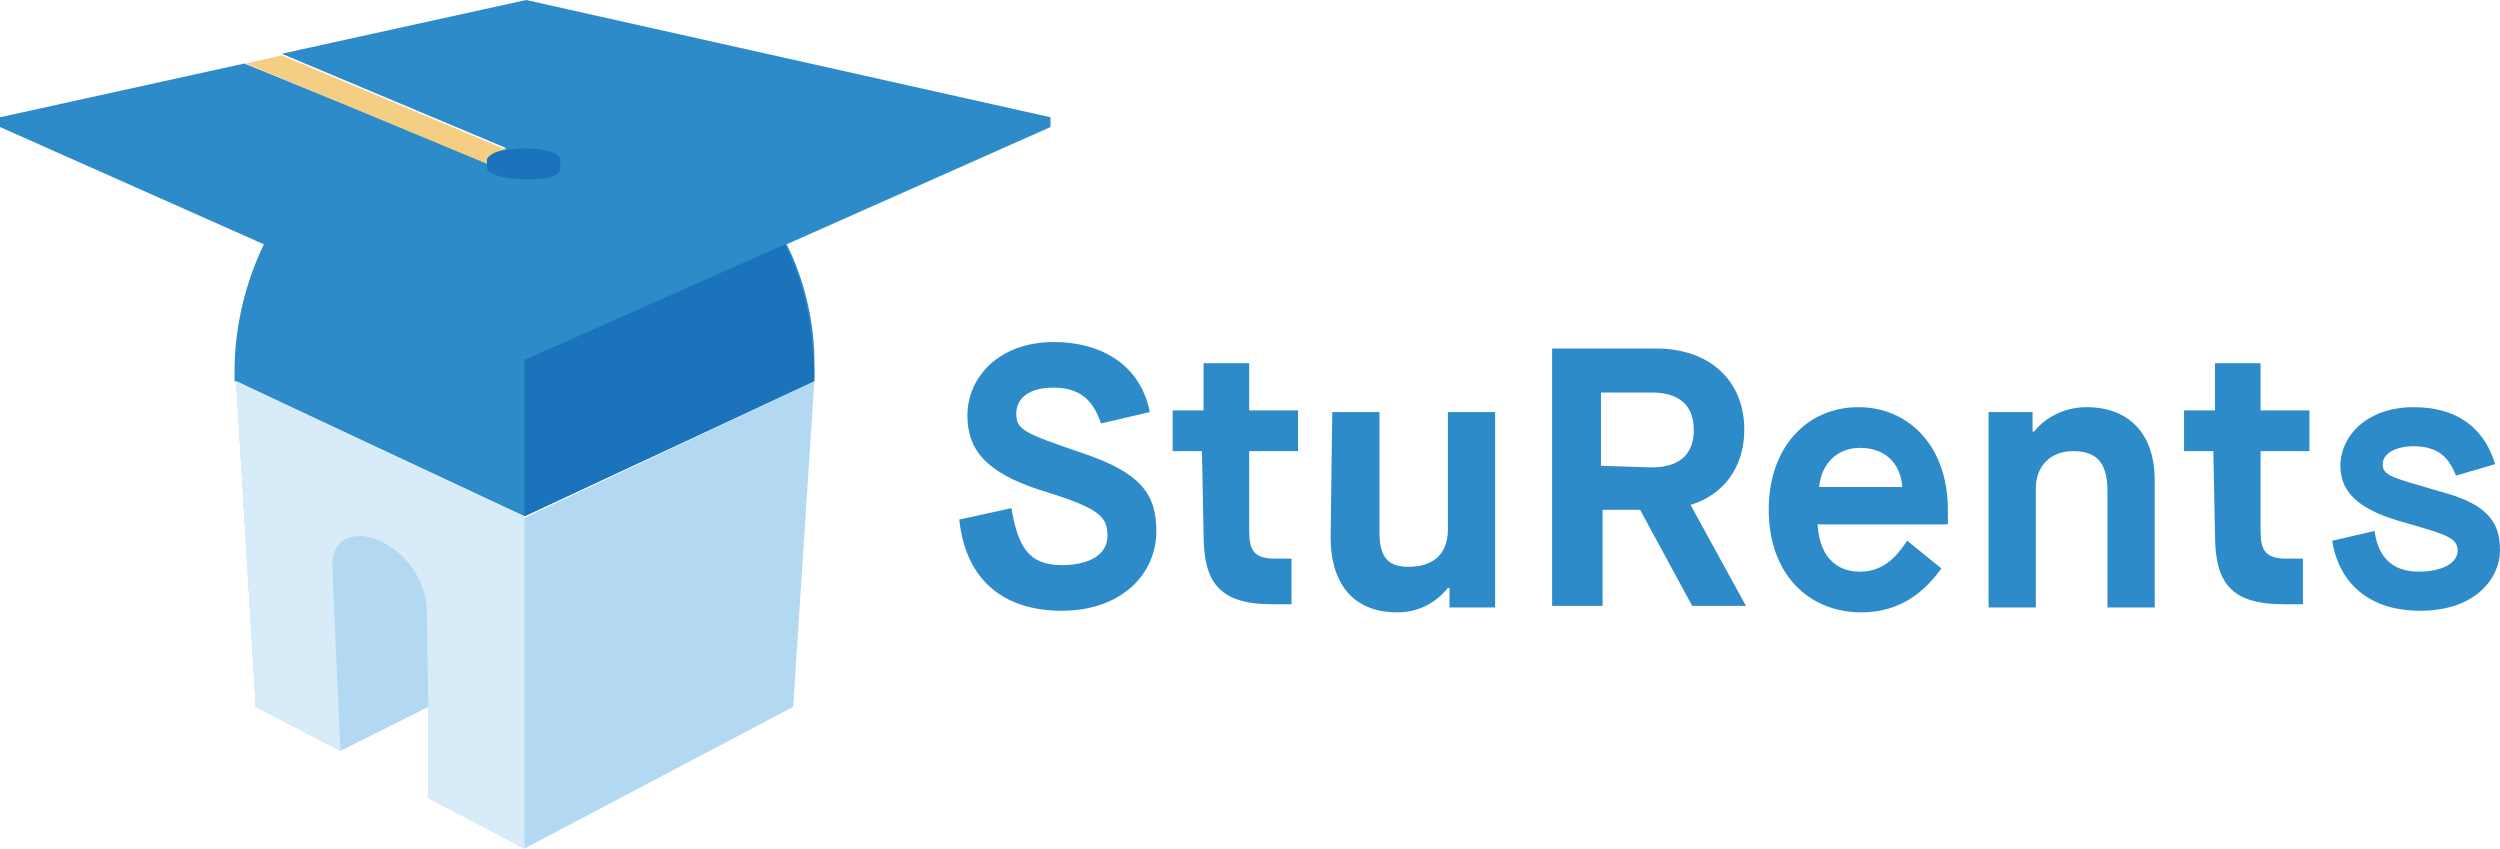
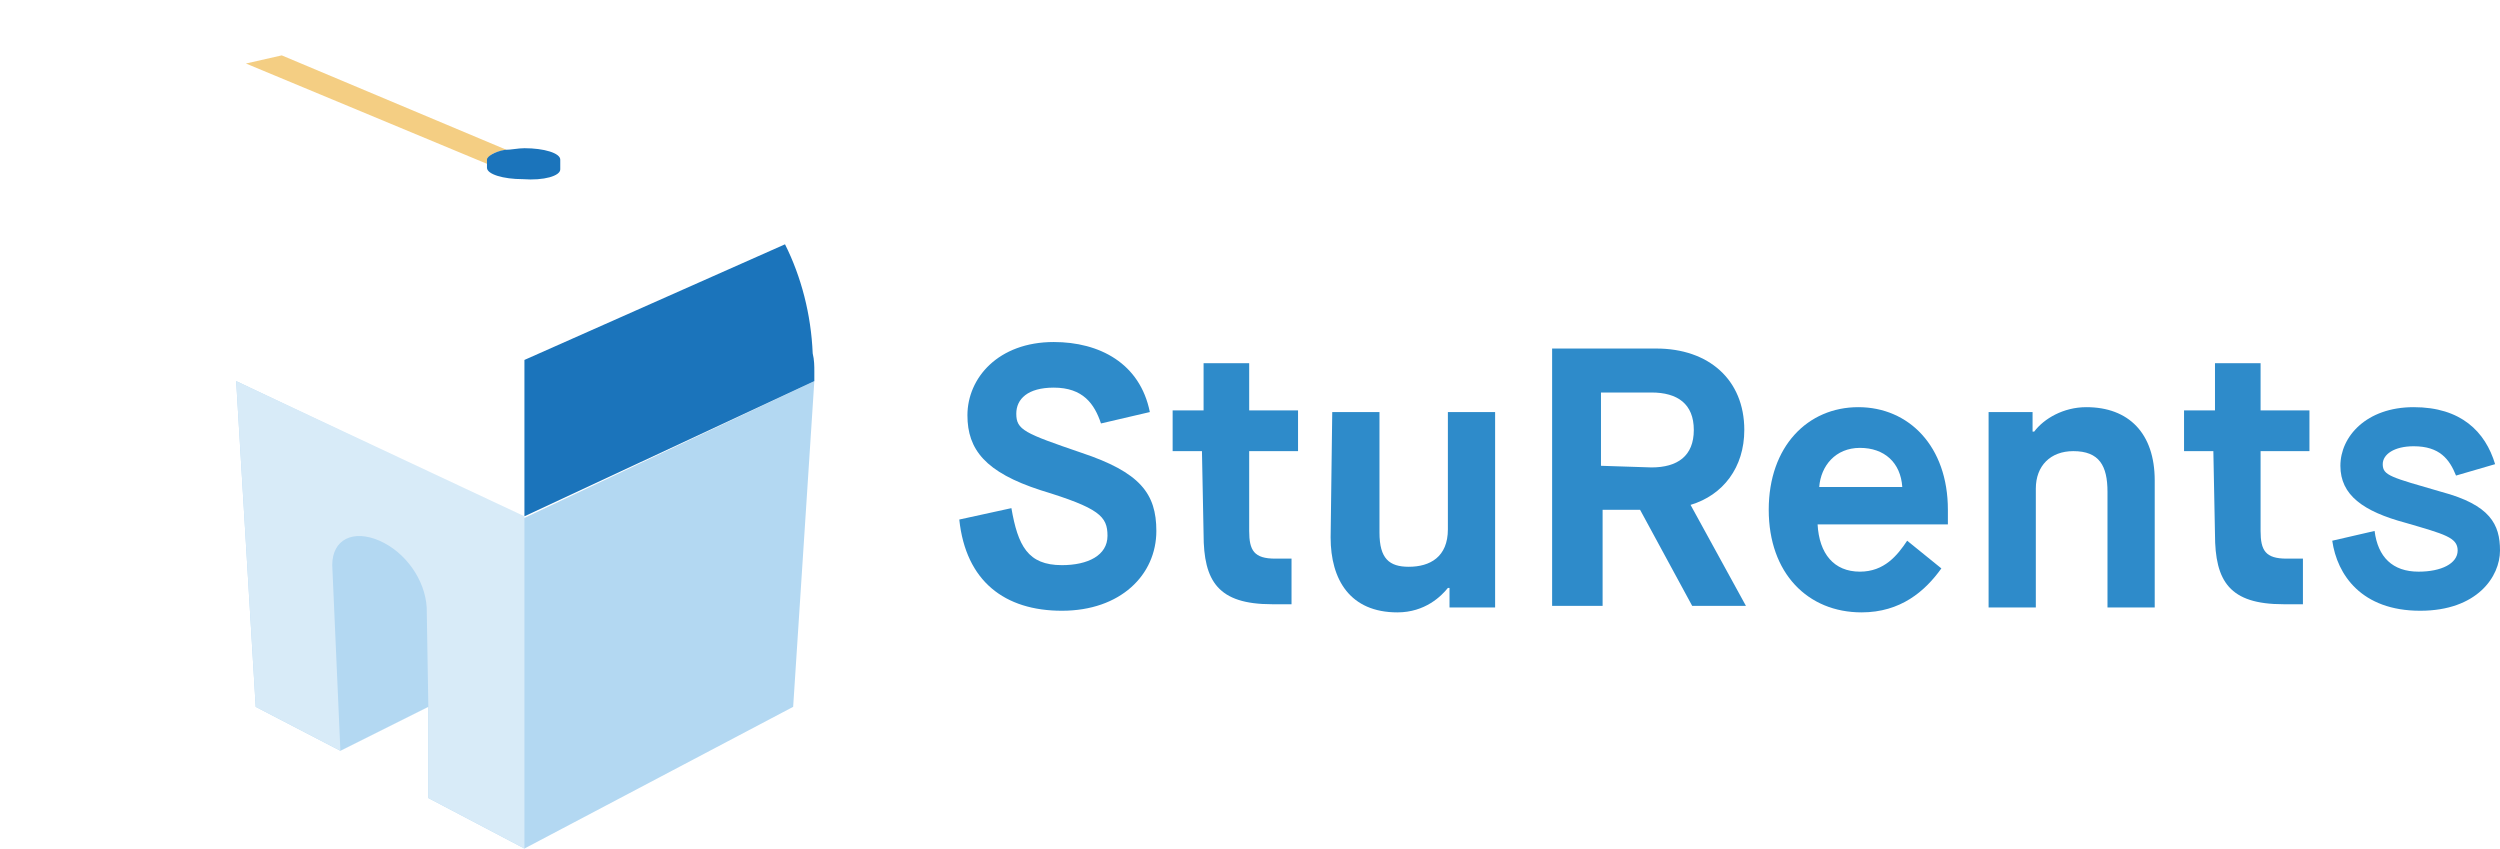
<svg xmlns="http://www.w3.org/2000/svg" version="1.1" id="Layer_1" x="0px" y="0px" viewBox="0 0 153.5 52.1" style="enable-background:new 0 0 153.5 52.1;" xml:space="preserve">
  <style type="text/css">
	.st0{fill:none;}
	.st1{fill:#2E8BCA;}
	.st2{fill:#B3D8F2;}
	.st3{fill:#F4CE83;}
	.st4{fill:#1B74BB;}
	.st5{fill:#D8EBF8;}
</style>
  <g>
    <path class="st0" d="M15,3.9l15,6.2V9.8c0-0.3,0.4-0.5,1.1-0.6L17.3,3.4" />
-     <path class="st1" d="M15,3.9L0,7.2v0.6L16.2,15c-1.1,2.3-1.8,5-1.8,7.8c0,0.2,0,0.4,0,0.6l17.8,8.3L50,23.4c0-0.2,0-0.4,0-0.6   c0-0.4,0-0.7,0-1.1c-0.1-2.4-0.7-4.7-1.7-6.7l16.2-7.2V7.2L32.3,0l-15,3.3l13.8,5.8C30.5,9.2,30,9.5,30,9.7V10L15,3.9" />
    <polygon class="st2" points="32.2,31.8 14.5,23.4 15.7,43.4 20.9,46.1 26.3,43.4 26.3,49 32.2,52.1 48.7,43.4 50,23.4  " />
    <path class="st3" d="M30,10.1V9.8c0-0.3,0.4-0.5,1.1-0.6L17.3,3.4l-2.2,0.5L30,10.1z" />
    <path class="st4" d="M49.9,21.7c-0.1-2.4-0.7-4.7-1.7-6.7l-16,7.1v9.6L50,23.4c0-0.2,0-0.4,0-0.6C50,22.5,50,22.1,49.9,21.7z" />
    <path class="st4" d="M34.4,10.4V9.8c0-0.4-1-0.7-2.2-0.7c-0.4,0-0.8,0.1-1.2,0.1c-0.6,0.1-1.1,0.4-1.1,0.6v0.3v0.2   c0,0.4,1,0.7,2.2,0.7C33.4,11.1,34.4,10.8,34.4,10.4z" />
    <path class="st5" d="M14.5,23.4l1.2,20l5.2,2.7l-0.5-11.4c0-1.6,1.3-2.2,2.9-1.5c1.6,0.7,2.8,2.4,2.9,4.1l0.1,6.1V49l5.9,3.1V31.7   L14.5,23.4z" />
    <g>
      <path class="st1" d="M62.1,31.2c0.4,2.3,1,3.5,3.1,3.5c1.6,0,2.8-0.6,2.8-1.8s-0.5-1.7-4.1-2.8c-3.4-1.1-4.5-2.5-4.5-4.6    c0-2.3,1.9-4.5,5.3-4.5c2.8,0,5.3,1.3,5.9,4.3l-3,0.7c-0.4-1.2-1.1-2.2-2.9-2.2c-1.6,0-2.3,0.7-2.3,1.6c0,1,0.5,1.2,4,2.4    C70,29,71,30.3,71,32.6c0,2.7-2.2,4.9-5.8,4.9c-3.5,0-5.9-1.8-6.3-5.6L62.1,31.2z" />
      <path class="st1" d="M73.8,27.7H72v-2.5h1.9v-2.9h2.8v2.9h3v2.5h-3v4.9c0,1.2,0.3,1.7,1.6,1.7h1v2.8h-1.2c-3.3,0-4.2-1.4-4.2-4.3    L73.8,27.7L73.8,27.7z" />
      <path class="st1" d="M81.8,25.3h2.9v7.4c0,1.6,0.6,2.1,1.8,2.1c1.3,0,2.4-0.6,2.4-2.3v-7.2h2.9v12H89v-1.2h-0.1    c-0.4,0.5-1.4,1.5-3.1,1.5c-2.9,0-4.1-2-4.1-4.6L81.8,25.3L81.8,25.3z" />
      <path class="st1" d="M95.3,21.4h6.4c3.2,0,5.4,1.9,5.4,5c0,2.3-1.3,4-3.3,4.6l3.4,6.2h-3.3l-3.2-5.9h-2.3v5.9h-3.1V21.4L95.3,21.4    z M101.4,28.7c1.6,0,2.6-0.7,2.6-2.3s-1-2.3-2.6-2.3h-3.1v4.5L101.4,28.7L101.4,28.7z" />
      <path class="st1" d="M119.2,34.9c-1,1.4-2.5,2.7-4.9,2.7c-3.3,0-5.7-2.4-5.7-6.3s2.4-6.3,5.5-6.3s5.5,2.4,5.5,6.3v0.9h-8    c0.1,1.8,1,2.9,2.6,2.9c1.5,0,2.3-1,2.9-1.9L119.2,34.9z M116.8,29.9c-0.1-1.5-1.1-2.4-2.6-2.4s-2.4,1.1-2.5,2.4H116.8z" />
      <path class="st1" d="M122,25.3h2.8v1.2h0.1c0.6-0.8,1.8-1.5,3.2-1.5c2.6,0,4.2,1.6,4.2,4.5v7.8h-2.9v-7.1c0-1.6-0.5-2.5-2.1-2.5    c-1.4,0-2.3,0.9-2.3,2.3v7.3h-2.9v-12H122z" />
      <path class="st1" d="M135.9,27.7h-1.8v-2.5h1.9v-2.9h2.8v2.9h3v2.5h-3v4.9c0,1.2,0.3,1.7,1.6,1.7h1v2.8h-1.2    c-3.3,0-4.2-1.4-4.2-4.3L135.9,27.7L135.9,27.7z" />
      <path class="st1" d="M145.8,32.6c0.2,1.6,1.1,2.5,2.7,2.5c1.4,0,2.4-0.5,2.4-1.3s-0.8-1-3.2-1.7c-2.6-0.7-4-1.7-4-3.5    s1.6-3.6,4.5-3.6s4.4,1.5,5,3.5l-2.4,0.7c-0.4-1-1-1.8-2.6-1.8c-1.2,0-1.9,0.5-1.9,1.1c0,0.7,0.5,0.8,3.6,1.7c3,0.8,3.6,2,3.6,3.6    s-1.4,3.7-4.9,3.7c-3.6,0-5.1-2.2-5.4-4.3L145.8,32.6z" />
    </g>
  </g>
</svg>